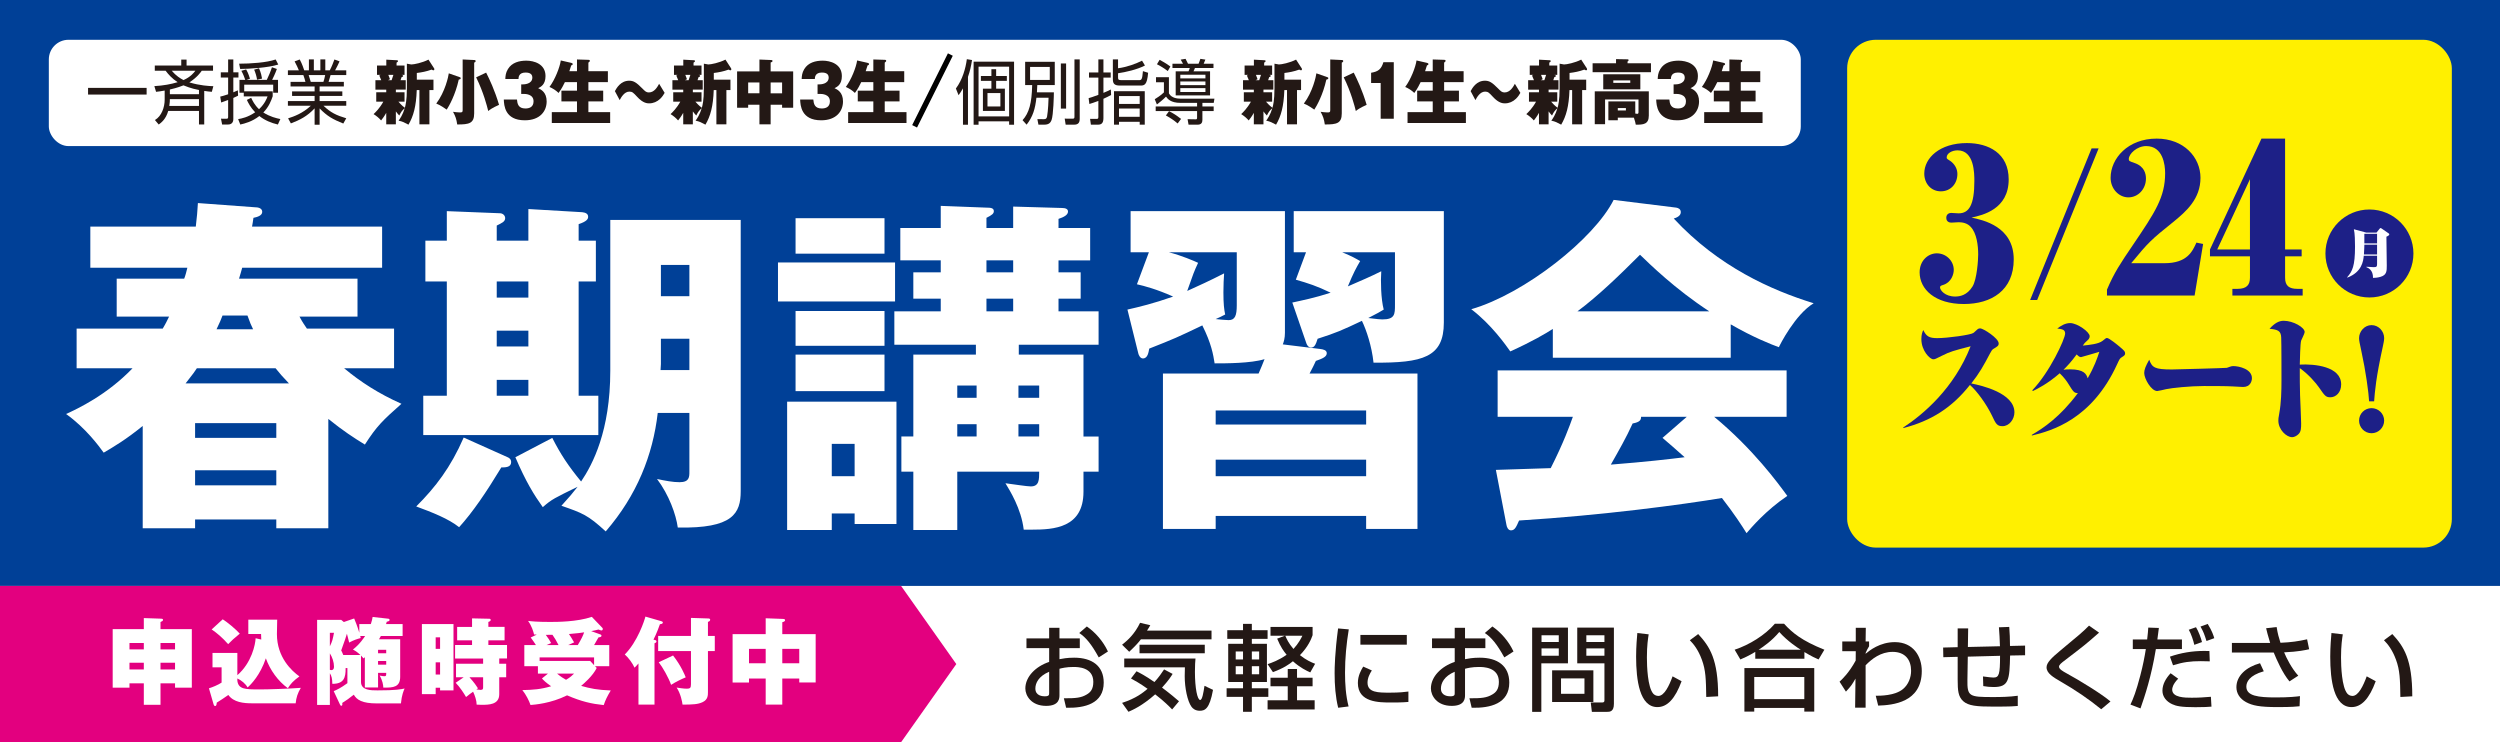
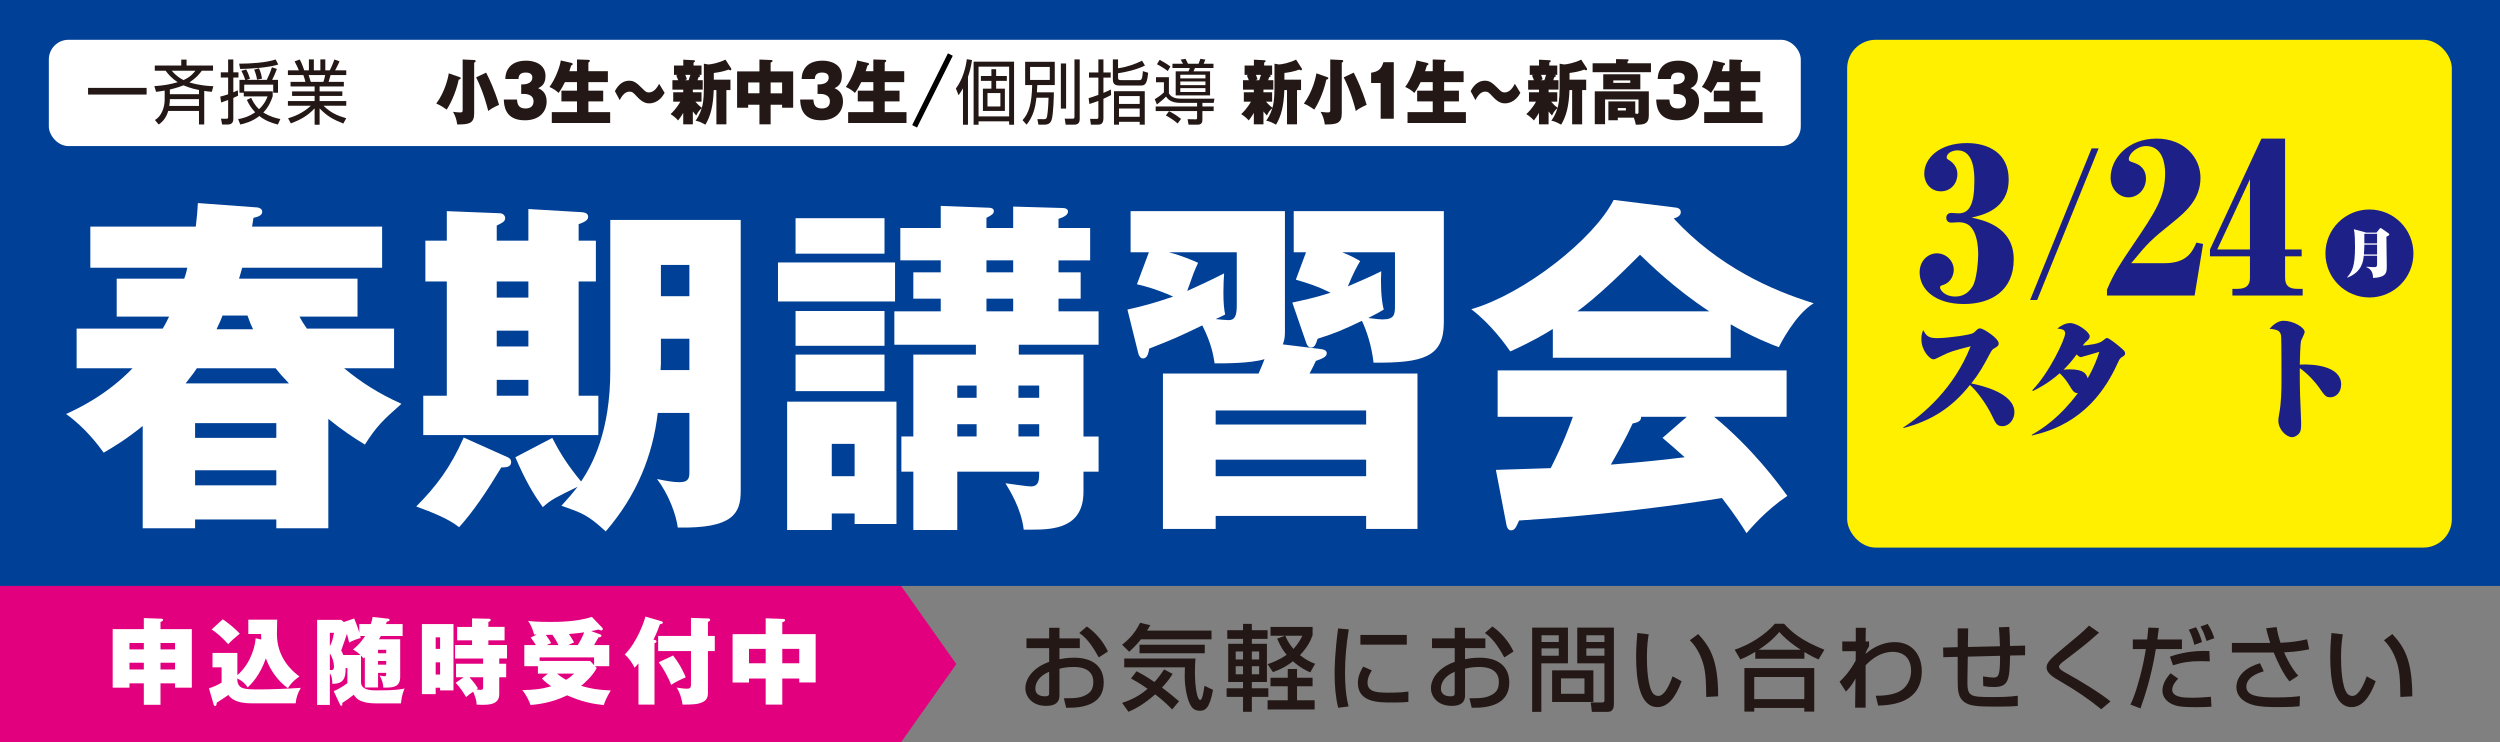
<svg xmlns="http://www.w3.org/2000/svg" width="640" height="190" version="1.1" viewBox="0 0 640 190">
  <rect x="0" y="0" width="640" height="190" fill="#808080" stroke="none" />
  <defs>
    <style>
      .cls-1 {
        fill: #004097;
      }

      .cls-2 {
        fill: #1d2087;
      }

      .cls-3 {
        fill: #fff000;
      }

      .cls-4 {
        fill: #231815;
      }

      .cls-5 {
        fill: #fff;
      }

      .cls-6 {
        fill: #e3007f;
      }
    </style>
  </defs>
  <g>
    <g id="_レイヤー_1" data-name="レイヤー_1">
      <rect class="cls-1" width="640" height="150" />
      <rect class="cls-5" x="12.5" y="10.185" width="448.5" height="27.213" rx="5.032" ry="5.032" />
-       <rect class="cls-5" y="150" width="640" height="40" />
      <polygon class="cls-6" points="230.682 150 244.814 170.003 230.682 190 0 190 0 150 230.682 150" />
      <g>
        <path class="cls-5" d="M41.089,174.935v5.497h-4.272v-5.497h-3.672v1.104h-4.297v-14.978h7.969v-2.832l4.272.145c.408.023.648.023.648.312,0,.265-.265.384-.648.552v1.824h8.017v14.978h-4.296v-1.104h-3.721ZM36.817,166.247v-1.632h-3.672v1.632h3.672ZM36.817,171.384v-1.729h-3.672v1.729h3.672ZM44.81,166.247v-1.632h-3.721v1.632h3.721ZM44.81,171.384v-1.729h-3.721v1.729h3.721Z" />
        <path class="cls-5" d="M66.882,163.726c-.048-.791-.048-1.031-.048-1.416h-3.265v-3.672h7.393c-.048,1.992-.071,2.856-.071,3.696,0,5.952,3.792,9.433,5.76,10.825-1.584,1.152-2.256,1.896-2.952,3.023-2.544-1.824-4.561-4.656-5.641-7.656-1.416,4.272-3.84,6.744-4.68,7.465-.504-.96-1.608-1.849-2.616-2.305v.601c.288,2.16,1.968,2.208,5.736,2.208,2.185,0,7.776-.191,10.513-.408-.816,1.368-1.176,2.496-1.32,3.961h-11.185c-2.112,0-4.704-.24-6.049-2.137-.432.312-1.056.744-1.512,1.032-1.152.72-1.272.816-1.464.937-.024.407-.072.863-.408.863-.192,0-.336-.191-.408-.479l-1.176-4.057c.815-.24,2.399-.888,3.24-1.464v-3.912h-2.328v-3.673h6.36v5.688c3.672-3.192,4.608-7.873,4.68-9.457l1.44.336ZM57.018,158.543c1.344.863,3.191,2.4,4.368,3.672-1.465,1.2-2.112,1.776-2.977,2.688-1.584-1.776-2.832-2.809-4.225-3.769l2.833-2.592Z" />
        <path class="cls-5" d="M91.981,159.766h2.952c.288-.864.385-1.344.456-1.824l3.912.433c.24.023.433.071.433.336,0,.24-.216.336-.72.455-.097.289-.097.385-.192.601h4.248v3.048h-5.568c-.312.576-.384.696-.479.841h5.424v9.601c0,2.616-1.704,2.832-4.32,2.76-.023-.647-.191-1.8-.936-3.072.647.145,1.08.168,1.248.168.432,0,.432-.216.432-.863h-2.088v3.744h-3.385v-7.753c-.096.097-.144.144-.336.312-.264-.337-.408-.505-.647-.744v6.769c0,2.16,2.544,2.16,4.224,2.16,4.776,0,6.024-.288,6.937-.48-.239.553-.744,1.681-.936,3.816h-6.145c-3.816,0-5.137-.912-5.929-2.232-1.128.912-1.848,1.416-2.952,2.112.048.36.072.72-.24.72-.191,0-.264-.168-.384-.407l-1.561-3.337c.792-.336,1.801-.792,3.505-2.04v-3.864h-.456c.048,2.568-.528,4.057-3.408,4.032,0-1.248-.168-2.016-.624-2.712v8.113h-3.265v-21.771h6.169l.672.552,2.64-.912c.24.553.792,1.873,1.32,3.648v-2.208ZM84.445,161.999v3.456c.647-1.32.744-1.824,1.056-3.456h-1.056ZM84.445,171.479c.144.048.239.072.359.072.696,0,.696-.696.696-.912,0-1.104-.432-2.425-1.056-3.384v4.224ZM92.221,162.814c.048.168.072.336.12.528-.912.24-1.776.504-2.952,1.152-.145-.648-.288-1.224-.576-2.257-.145.48-.576,1.896-1.464,4.273.191.384.359.695.527,1.176h4.393c-.792-.792-1.56-1.225-1.92-1.416,1.728-1.297,2.904-3.121,3.12-3.457h-1.248ZM98.869,167.231v-.888h-2.088v.888h2.088ZM96.781,169.223v.937h2.088v-.937h-2.088Z" />
        <path class="cls-5" d="M116.094,159.766v16.97h-3.433v-.672h-1.128v1.632h-3.528v-17.93h8.089ZM112.661,166.103v-2.953h-1.128v2.953h1.128ZM111.533,169.559v3.12h1.128v-3.12h-1.128ZM127.807,169.92h1.776v3.456h-1.776v4.345c0,2.712-2.712,2.712-4.561,2.712-.552,0-.888-.024-1.224-.048,0-1.008-.456-2.377-.912-3.312-.721.504-.841.6-1.801,1.368-.504-.888-1.584-2.568-2.664-3.648l2.064-1.416h-1.969v-3.456h6.937v-1.345h-7.176v-3.456h4.344v-1.2h-3.816v-3.433h3.816v-2.184l4.44.096c.216,0,.336.12.336.312,0,.24-.24.384-.6.504v1.271h4.152v3.433h-4.152v1.2h4.776v3.456h-1.992v1.345ZM123.678,173.376h-3.504c1.32,1.464,1.896,2.376,2.185,2.832-.217.168-.265.216-.408.288.864.12.96.12,1.08.12.647,0,.647-.336.647-.744v-2.496Z" />
        <path class="cls-5" d="M137.419,162.455c-.191,0-.479-.024-.695-.024-.192-.768-.601-2.185-1.536-3.479.815.096,2.231.264,5.592.264,1.801,0,6.913,0,10.729-1.297l2.736,2.856c.048.072.071.169.071.24,0,.216-.144.384-.336.384-.168,0-.504-.119-.768-.24-.528.121-.937.24-1.872.408l2.399.864c.12.048.24.145.24.312,0,.312-.312.36-.768.432-.36.672-.744,1.32-1.128,1.968h3.888v5.401h-3.648l.433.456c-.984,2.04-3.36,4.056-3.984,4.584,2.352.672,4.104,1.032,7.584,1.176-.96,1.584-1.392,2.521-1.8,3.744-3.145-.336-5.641-.888-9.385-2.496-4.2,2.089-8.28,2.377-9.36,2.473-.36-1.08-1.152-2.664-2.089-3.816,2.904-.072,4.656-.191,7.369-.984-1.393-.983-1.872-1.464-2.353-1.992l1.536-1.248h-2.568v-1.896h-3.48v-5.401h2.977c-.288-.432-.84-1.296-1.344-1.943l1.56-.744ZM151.076,169.199l1.009,1.08v-1.992h-13.945v.912h12.937ZM142.987,165.142c-.527-1.031-.96-1.8-1.56-2.64-.528,0-.696.024-1.704.024.647.84,1.056,1.535,1.368,2.088-.24.12-.84.384-1.2.527h3.096ZM142.604,172.439c.937.793,1.681,1.248,2.305,1.584,1.08-.623,1.584-1.128,2.063-1.584h-4.368ZM147.908,165.142c.96-1.584,1.368-2.496,1.632-3.264-.792.12-1.56.24-3.888.432.432.648.768,1.152,1.319,2.137-.384.191-.575.264-1.536.695h2.473Z" />
        <path class="cls-5" d="M167.552,180.385h-4.104v-10.537c-.504.6-.744.816-1.008,1.08-.504-1.152-1.584-2.592-2.496-3.385,3.264-3.264,5.04-8.688,5.28-9.696l3.984,1.151c.24.072.479.145.479.36,0,.36-.456.408-.743.433-.721,2.088-1.513,3.696-1.656,3.96.552.12.768.168.768.456,0,.24-.24.384-.504.48v15.697ZM182.986,162.791v3.889h-1.752v10.465c0,.863,0,1.943-1.345,2.592-1.271.6-2.544.624-5.16.648-.096-.793-.48-2.809-1.513-4.369.576.097,1.824.289,2.616.289.841,0,1.057-.217,1.057-1.152v-8.473h-8.4v-3.889h8.4v-4.608l4.416.144c.24,0,.504.049.504.336,0,.336-.384.48-.575.553v3.576h1.752ZM172.304,167.807c2.112,2.688,3.049,5.112,3.241,5.593-.984.407-2.521,1.127-3.745,1.92-.576-1.704-2.184-4.561-3.168-5.785l3.672-1.728Z" />
        <path class="cls-5" d="M200.265,180.385h-4.249v-6.673h-4.272v1.008h-4.2v-12.385h8.473v-4.057l4.513.168c.072,0,.456.024.456.312,0,.312-.36.432-.72.528v3.048h8.544v12.385h-4.2v-1.008h-4.344v6.673ZM196.016,166.103h-4.272v3.696h4.272v-3.696ZM200.265,169.8h4.344v-3.696h-4.344v3.696Z" />
      </g>
      <g>
        <path class="cls-4" d="M268.581,160.711h2.641v2.712h5.208v2.496h-5.208v2.833c.744-.145,1.944-.385,3.769-.385,4.536,0,7.561,2.088,7.561,6.385,0,5.377-4.849,6.553-9.625,6.433l-.576-2.425c3.12.024,4.465-.144,5.833-.96.96-.552,1.704-1.344,1.704-3.24,0-3.816-4.081-3.816-5.089-3.816-1.848,0-3,.312-3.576.456v6.697c0,.815,0,2.808-3.408,2.808-3.816,0-5.328-2.616-5.328-4.464,0-3.024,2.688-5.665,6.096-6.793v-3.528h-5.809v-2.496h5.809v-2.712ZM268.581,171.968c-2.712,1.151-3.528,2.904-3.528,4.296,0,1.896,1.873,1.992,2.4,1.992,1.128,0,1.128-.384,1.128-.84v-5.448ZM278.231,160.375c2.208,1.535,4.176,3.792,5.4,6.408l-2.353,1.512c-1.872-3.408-3.312-5.136-4.992-6.24l1.944-1.68Z" />
        <path class="cls-4" d="M292.077,163.663c-.648.84-1.416,1.704-3,3.192l-1.824-1.801c1.512-1.199,3.24-2.784,4.608-5.616l2.616.624c-.456.744-.552.96-.84,1.368h16.513v2.232h-18.073ZM300.071,181.616c-.721-.744-2.064-2.112-4.345-3.864-3.36,2.977-5.809,4.009-6.841,4.465l-1.632-2.28c3.624-1.177,5.353-2.616,6.528-3.601-1.944-1.393-3.36-2.16-4.248-2.641l1.416-1.848c.816.408,2.256,1.128,4.584,2.76,1.177-1.296,1.872-2.328,2.473-3.24l2.184,1.152c-.384.624-1.031,1.68-2.712,3.504,2.208,1.656,3.576,2.833,4.345,3.505l-1.752,2.088ZM287.805,168.583h18.242c-.072.792-.145,1.704-.145,3.385,0,4.224.624,7.225,1.344,7.225.528,0,.816-1.776,1.104-3.624l2.185,1.031c-.889,4.921-2.089,5.353-3.408,5.353-1.104,0-1.776-.552-2.112-1.032-1.032-1.439-1.729-4.8-1.729-7.824,0-1.057.024-1.752.048-2.256h-15.529v-2.257ZM308.423,165.054v2.185h-16.706v-2.185h16.706Z" />
        <path class="cls-4" d="M314.181,161.335h4.032v-1.632h2.257v1.632h4.032v2.208h-4.032v1.271h3.864v9.77h-3.864v1.607h4.224v2.209h-4.224v3.816h-2.257v-3.816h-4.2v-2.209h4.2v-1.607h-3.792v-9.77h3.792v-1.271h-4.032v-2.208ZM316.341,166.783v2.04h1.872v-2.04h-1.872ZM316.341,170.552v2.063h1.872v-2.063h-1.872ZM320.47,166.783v2.04h1.872v-2.04h-1.872ZM320.47,170.552v2.063h1.872v-2.063h-1.872ZM336.023,162.607c-.36,1.008-1.08,2.88-3.24,5.111,1.608,1.272,2.929,1.849,3.889,2.209l-1.248,2.208c-.864-.384-2.568-1.177-4.44-2.856-.937.768-2.353,1.776-5.112,2.784l-1.368-2.04c1.008-.336,2.855-.984,4.872-2.4-.72-.863-1.561-2.016-2.424-4.128l1.968-.744h-3.672v-2.257h10.776v2.113ZM332.038,171.271v2.232h3.984v2.184h-3.984v3.576h4.513v2.353h-12.049v-2.353h5.16v-3.576h-4.416v-2.184h4.416v-2.232h2.376ZM329.038,162.751c.36.84.816,1.896,2.088,3.384,1.345-1.488,1.969-2.736,2.28-3.384h-4.368Z" />
        <path class="cls-4" d="M345.286,161.119c-.601,3.672-.96,7.368-.96,11.088,0,2.881.191,5.857.911,8.642l-2.664.336c-.695-2.809-.912-5.784-.912-8.856,0-1.297.048-5.137.889-11.449l2.736.24ZM351.191,171.632c-.528.84-1.104,1.896-1.104,3.12,0,2.568,2.713,2.568,5.736,2.568,2.448,0,3.841-.168,4.729-.288v2.664c-1.584.144-3.408.144-4.392.144-3.145,0-8.545,0-8.545-4.992,0-1.872.815-3.288,1.368-4.2l2.208.984ZM360.143,162.535v2.496h-11.881v-2.496h11.881Z" />
        <path class="cls-4" d="M372.405,160.711h2.641v2.712h5.208v2.496h-5.208v2.833c.744-.145,1.944-.385,3.769-.385,4.536,0,7.561,2.088,7.561,6.385,0,5.377-4.849,6.553-9.625,6.433l-.576-2.425c3.12.024,4.465-.144,5.833-.96.96-.552,1.704-1.344,1.704-3.24,0-3.816-4.081-3.816-5.089-3.816-1.848,0-3,.312-3.576.456v6.697c0,.815,0,2.808-3.408,2.808-3.816,0-5.328-2.616-5.328-4.464,0-3.024,2.688-5.665,6.096-6.793v-3.528h-5.809v-2.496h5.809v-2.712ZM372.405,171.968c-2.712,1.151-3.528,2.904-3.528,4.296,0,1.896,1.873,1.992,2.4,1.992,1.128,0,1.128-.384,1.128-.84v-5.448ZM382.055,160.375c2.208,1.535,4.176,3.792,5.4,6.408l-2.353,1.512c-1.872-3.408-3.312-5.136-4.992-6.24l1.944-1.68Z" />
        <path class="cls-4" d="M392.23,160.662h9.168v9.146h-6.816v12.433h-2.352v-21.578ZM394.629,162.631v1.729h4.417v-1.729h-4.417ZM394.629,165.991v1.872h4.417v-1.872h-4.417ZM407.903,171.607v8.113h-10.561v-8.113h10.561ZM399.622,173.672v3.937h6v-3.937h-6ZM410.735,169.807h-6.96v-9.146h9.385v19.514c0,2.017-1.032,2.064-1.824,2.064h-3.816l-.288-2.4h2.928c.553,0,.576-.312.576-.6v-9.433ZM406.103,162.631v1.729h4.632v-1.729h-4.632ZM406.103,165.991v1.872h4.632v-1.872h-4.632Z" />
        <path class="cls-4" d="M422.062,162.39c-.168,1.057-.456,2.856-.456,5.904,0,2.353.191,7.585,1.608,9.266.239.287.72.6,1.319.6,1.536,0,2.784-2.641,3.648-5.017l2.305,1.248c-1.633,4.465-3.648,6.625-6.192,6.625-4.537,0-5.449-6.841-5.449-12.89,0-2.688.216-4.944.312-6.072l2.904.336ZM436.799,178.424c-.072-4.512-.12-6.84-1.128-9.553-.912-2.496-2.089-3.984-3.072-4.969l2.136-1.584c3,3.24,5.112,6.505,5.112,15.938l-3.048.168Z" />
        <path class="cls-4" d="M449.35,166.879c-1.8,1.08-2.88,1.536-3.816,1.944l-1.464-2.496c3.769-1.248,7.753-3.72,10.297-6.648h2.353c2.136,2.328,4.512,4.32,10.32,6.648l-1.488,2.496c-.695-.288-1.775-.792-3.624-1.896v1.703h-12.577v-1.752ZM446.566,171.031h17.882v11.137h-2.544v-.936h-12.817v.936h-2.521v-11.137ZM449.086,173.311v5.665h12.817v-5.665h-12.817ZM460.991,166.327c-.601-.36-3.36-2.136-5.497-4.536-1.896,2.256-4.032,3.744-5.28,4.536h10.777Z" />
        <path class="cls-4" d="M480.191,178.112c1.056,0,4.872.024,6.96-1.704,1.417-1.152,2.089-3,2.089-4.681,0-2.784-1.488-4.849-4.729-4.849-3.072,0-5.353,1.824-6.913,3.433v10.849h-2.688l.096-7.44c-.888,1.536-1.032,1.8-2.448,3.337l-1.632-2.545c.72-.672,2.424-2.28,4.128-5.4l.024-2.4h-3.457v-2.496h3.457v-3.504h2.568l-.049,3.504h.889v1.225c-.336.552-.721,1.248-.889,1.728v.192c.984-.816,3.625-2.977,7.489-2.977,4.729,0,6.889,3.648,6.889,7.393,0,8.064-7.417,8.737-11.161,8.857l-.624-2.521Z" />
        <path class="cls-4" d="M514.367,160.494c.12,1.537.191,3.024.191,4.873l3.865-.096v2.472l-3.841.072c-.144,6.192-.288,8.064-4.177,8.064-.912,0-1.824-.072-2.688-.24l-.072-2.472c1.176.191,2.496.288,2.664.288,1.44,0,1.704-.769,1.704-5.569l-8.257.217-.096,5.856c-.072,4.345.432,4.488,6.528,4.488,2.112,0,4.249-.048,6.36-.336v2.616c-.768.072-1.704.168-6.168.168-4.32,0-6.48-.192-7.825-1.416-1.248-1.176-1.392-2.641-1.392-5.521v-5.809l-3.673.096-.048-2.472,3.721-.096v-4.801h2.688l-.072,4.752,8.209-.191c-.024-.961-.168-4.104-.265-4.849l2.641-.097Z" />
        <path class="cls-4" d="M537.911,181.568c-3.24-2.641-6.697-4.969-10.321-7.057-1.944-1.128-3.672-2.136-3.672-3.672,0-1.177,1.199-2.377,3.696-4.44,4.848-4.009,5.496-4.561,7.176-6.241l2.568,1.801c-3.384,2.977-3.912,3.384-8.593,6.961-1.176.888-1.656,1.271-1.656,1.775,0,.601,1.08,1.2,1.776,1.584,3.528,1.92,9.217,5.425,11.401,7.297l-2.376,1.992Z" />
        <path class="cls-4" d="M552.67,160.759c-.096.792-.191,1.632-.384,2.952h6.289v2.448h-6.673c-1.176,7.177-2.856,12.097-3.937,15.193l-2.568-.984c.744-1.584,1.44-3.312,2.521-7.44.696-2.641,1.104-4.801,1.416-6.769h-3.336v-2.448h3.672c.168-1.393.24-2.305.288-3.049l2.712.097ZM557.615,173.744c-1.393,1.416-1.536,2.424-1.536,2.784,0,2.088,3.336,2.088,4.992,2.088,1.944,0,3.096-.096,4.92-.24l.145,2.521c-.84.072-1.776.145-4.104.145-3.672,0-4.921-.289-5.952-.769-1.465-.672-2.497-1.896-2.497-3.456,0-1.705.937-3.217,2.089-4.465l1.944,1.393ZM565.703,169.304c-.695-.024-1.344-.048-2.304-.048-2.616,0-4.513.239-7.104,1.056l-.792-2.208c2.808-.984,5.76-1.465,8.736-1.465.528,0,.889,0,1.368.024l.096,2.641ZM561.743,165.079c-.216-1.032-.84-2.88-1.416-3.864l1.848-.648c.648,1.032,1.272,2.761,1.536,3.793l-1.968.72ZM564.863,164.095c-.6-1.848-.72-2.231-1.536-3.696l1.849-.672c1.151,1.848,1.488,3.024,1.68,3.648l-1.992.72Z" />
        <path class="cls-4" d="M582.816,160.518c.312,1.872.527,2.568.983,4.032,2.784-.12,4.537-.384,6.816-.888l.528,2.544c-.84.192-2.88.648-6.408.792.552,1.368,1.92,4.128,3.624,5.977l-2.256,1.464c-1.776-2.111-3.288-5.568-4.032-7.393h-10.705v-2.448h9.793c-.624-2.04-.864-3.048-1.032-3.769l2.688-.312ZM579.527,171.847c-3.744,1.057-4.464,2.784-4.464,3.912,0,2.424,3.048,2.784,7.561,2.784,3.408,0,5.305-.216,6.168-.336l-.096,2.593c-.768.071-1.848.216-5.616.216-4.681,0-6.48-.408-8.089-1.272-1.632-.888-2.472-2.28-2.472-3.816,0-2.928,2.496-5.16,6.048-6.145l.96,2.064Z" />
        <path class="cls-4" d="M599.758,162.39c-.168,1.057-.456,2.856-.456,5.904,0,2.353.192,7.585,1.608,9.266.24.287.72.6,1.32.6,1.536,0,2.784-2.641,3.648-5.017l2.304,1.248c-1.632,4.465-3.648,6.625-6.192,6.625-4.536,0-5.448-6.841-5.448-12.89,0-2.688.216-4.944.312-6.072l2.904.336ZM614.495,178.424c-.072-4.512-.12-6.84-1.128-9.553-.912-2.496-2.088-3.984-3.072-4.969l2.137-1.584c3,3.24,5.112,6.505,5.112,15.938l-3.049.168Z" />
      </g>
      <g>
        <path class="cls-5" d="M100.881,84.113v10.169h-12.779c4.229,3.51,8.819,6.479,14.669,9.09-4.86,4.319-6.3,5.67-9.36,10.439-2.79-1.71-5.58-3.51-9.359-6.569v27.988h-13.319v-2.25h-20.79v2.25h-13.409v-26.188c-4.32,3.51-7.38,5.31-9.99,6.84-1.17-1.62-4.59-6.3-9.629-9.899,2.97-1.351,10.439-4.86,17.009-11.7h-14.31v-10.169h22.049c.81-1.35,1.17-2.16,1.62-3.06h-13.409v-9.72h17.279c.27-.63.63-1.98.81-2.79h-24.839v-10.53h26.999c.27-2.34.45-4.14.54-6.03l14.669,1.08c.45,0,1.8.09,1.8,1.17,0,.99-1.35,1.35-2.25,1.53-.09.81-.27,1.71-.36,2.25h33.299v10.53h-35.819c-.18.63-.54,1.979-.81,2.79h30.329v9.72h-14.85c.81,1.53,1.35,2.25,1.89,3.06h22.319ZM73.972,98.152c-1.62-1.71-2.43-2.61-3.42-3.87h-20.159c-.45.72-.9,1.35-2.88,3.87h26.459ZM70.733,112.101v-3.779h-20.79v3.779h20.79ZM49.943,120.382v3.869h20.79v-3.869h-20.79ZM64.793,84.292c-.45-.9-.81-1.71-1.44-3.51h-6.39c-.36.99-.72,1.8-1.53,3.51h9.36Z" />
        <path class="cls-5" d="M129.954,117.052c.45.18.9.54.9,1.26,0,1.35-1.53,1.35-2.52,1.35-3.87,6.39-7.29,11.43-10.799,15.3-2.7-2.16-6.84-3.78-10.98-5.31,4.95-4.95,8.82-9.99,12.15-17.64l11.25,5.04ZM135.263,61.613v-8.1l13.77.81c.81.09,1.53.36,1.53,1.17,0,.54-.27,1.17-2.43,1.89v4.229h4.41v10.44h-4.41v29.249h5.04v10.08h-44.818v-10.08h6.03v-29.249h-5.49v-10.44h5.49v-7.56l13.589.54c.72,0,1.35.54,1.35,1.26,0,.9-.9,1.26-2.16,1.89v3.87h8.1ZM127.164,72.053v4.14h8.1v-4.14h-8.1ZM127.164,84.652v4.05h8.1v-4.05h-8.1ZM127.164,97.252v4.05h8.1v-4.05h-8.1ZM156.233,56.304h33.389v69.388c0,5.76-1.98,9.629-16.109,9.359-.45-3.33-2.25-8.37-5.31-12.42,2.25.45,3.96.811,5.76.811,2.52,0,2.52-1.351,2.52-2.7v-15.029h-8.1c-1.26,10.8-5.31,21.06-13.319,30.329-4.59-4.23-5.94-4.68-11.34-6.57,1.98-2.159,2.88-3.239,4.14-4.859-5.85,2.88-6.57,3.149-8.91,5.22-2.25-3.15-4.32-6.479-7.02-12.779l9.449-4.95c2.16,4.229,4.05,7.109,7.38,11.16,2.97-4.41,7.47-12.96,7.47-28.35v-38.608ZM176.482,86.722h-7.29v6.479c0,.54-.09.99-.09,1.53h7.379v-8.01ZM169.192,75.833h7.29v-8.01h-7.29v8.01Z" />
        <path class="cls-5" d="M229.133,67.193v9.99h-29.969v-9.99h29.969ZM212.934,131.451v4.229h-11.429v-32.849h27.989v31.318h-10.709v-2.699h-5.85ZM226.433,55.853v9.09h-22.769v-9.09h22.769ZM226.433,79.613v8.91h-22.769v-8.91h22.769ZM226.433,90.772v9.359h-22.769v-9.359h22.769ZM218.784,121.911v-8.279h-5.85v8.279h5.85ZM281.241,111.742v8.999h-3.87v5.13c0,9.27-7.56,9.72-13.229,9.72h-2.07c-.63-5.399-3.6-10.08-4.68-11.88,2.07.271,5.58.811,6.479.811,2.16,0,2.16-1.71,2.16-3.78h-20.969v14.939h-11.25v-14.939h-3.06v-8.999h3.06v-20.97h16.019v-2.52h-20.879v-8.55h11.879v-3.24h-7.02v-6.75h7.02v-3.06h-10.35v-8.28h10.35v-5.669l11.7.45c1.08,0,1.89.09,1.89.9,0,.63-.45.99-1.89,1.71v2.61h6.84v-5.49l12.509.36c.9,0,1.53.27,1.53.9,0,.9-1.08,1.44-2.43,1.89v2.34h8.1v8.28h-8.1v3.06h5.67v6.75h-5.67v3.24h10.259v8.55h-20.429v2.52h16.56v20.97h3.87ZM250.012,101.842v-3.149h-4.95v3.149h4.95ZM250.012,111.742v-3.15h-4.95v3.15h4.95ZM252.532,66.653v3.06h6.84v-3.06h-6.84ZM252.532,76.463v3.24h6.84v-3.24h-6.84ZM266.032,101.842v-3.149h-5.31v3.149h5.31ZM266.032,111.742v-3.15h-5.31v3.15h5.31Z" />
        <path class="cls-5" d="M288.625,79.253c3.15-.72,6.569-1.53,11.699-3.33-4.23-1.89-7.29-2.7-9.27-3.15l3.06-8.189h-4.68v-10.53h39.508v31.139c0,1.35-.27,2.25-.54,2.97l9.54,1.17c.72.09,1.71.27,1.71,1.08,0,.9-.99,1.35-2.79,1.98-.36.81-.99,2.07-1.62,3.24h27.629v39.779h-13.14v-3.33h-38.518v3.33h-13.5v-39.779h24.479c.45-.99,1.261-2.97,1.53-3.69-3.51,1.08-9.899,1.08-12.779,1.08-.36-2.25-.81-5.04-3.15-9.72-6.39,3.06-7.2,3.42-13.589,5.939-.18.9-.36,2.52-1.62,2.52-.72,0-1.08-.9-1.17-1.26l-2.79-11.25ZM299.244,64.583c3.42.9,6.3,2.16,7.47,2.7-1.08,2.34-1.17,2.61-2.79,7.2,2.97-1.35,5.58-2.52,9.449-4.5-.09,1.35-.18,2.88-.18,4.859,0,2.97.18,4.41.45,5.67-.63.36-1.62.81-2.43,1.17.45.09,2.97.27,3.33.27,1.62,0,2.07-1.17,2.07-3.78v-13.589h-17.37ZM349.732,108.681v-3.6h-38.518v3.6h38.518ZM349.732,121.911v-4.229h-38.518v4.229h38.518ZM330.832,77.453c2.431-.54,5.67-1.17,9.81-2.52-3.51-1.71-5.76-2.43-8.909-3.33l2.609-7.02h-3.149v-10.53h38.429v28.529c0,8.91-5.4,10.35-18,10.26-.449-4.23-1.8-8.28-2.97-10.709-5.13,2.43-6.569,3.06-11.339,4.59-.45,1.44-.811,2.25-1.62,2.25-.811,0-1.17-.72-1.351-1.35l-3.51-10.169ZM357.112,64.583h-13.499c2.609,1.08,3.329,1.53,4.589,2.25-.989,1.71-1.709,2.97-3.149,6.479,3.51-1.53,5.67-2.43,8.55-3.87-.18,2.43-.09,7.109.63,9.81-1.17.72-1.53.9-3.96,2.16,2.07.27,3.24.36,3.6.36,3.24,0,3.24-1.35,3.24-3.78v-13.409Z" />
        <path class="cls-5" d="M443.062,91.582h-45.538v-7.38c-1.801,1.17-5.311,3.24-10.89,5.76-1.08-1.53-4.86-6.93-9.99-10.8,13.68-3.959,31.499-18.089,36.449-27.989l16.019,1.98c.54.09,1.17.36,1.17,1.17,0,.99-1.17,1.44-1.8,1.62,11.43,12.33,25.02,18.359,35.819,21.689-4.771,2.88-8.73,10.8-8.91,11.25-1.979-.72-6.569-2.52-12.329-5.85v8.55ZM382.944,120.291c2.61-.09,6.12-.18,14.04-.449,3.329-6.57,4.859-10.89,5.67-13.14h-19.26v-11.88h73.977v11.88h-18.539c9.99,8.279,16.29,16.919,18.72,20.249-5.58,3.779-9.27,8.189-10.439,9.539-1.17-1.89-3.15-4.949-6.3-8.999-10.35,1.71-30.329,4.41-51.928,5.76-.721,1.62-1.08,2.52-2.07,2.52-.72,0-1.08-.81-1.17-1.439l-2.7-14.04ZM437.571,79.702c-8.819-5.76-15.299-12.149-17.729-14.489-5.22,5.22-10.799,10.62-16.019,14.489h33.748ZM431.812,106.702h-11.699c0,.81-.271,1.35-2.16,1.71-1.62,3.6-3.6,7.02-5.58,10.529,9.09-.72,14.49-1.35,18.899-1.89-2.52-2.25-3.96-3.51-5.67-4.95l6.21-5.399Z" />
      </g>
      <rect class="cls-3" x="472.874" y="10.185" width="154.796" height="130" rx="7.302" ry="7.302" />
      <g>
        <g>
          <path class="cls-2" d="M512.637,109.102c-1.389,0-1.702-.59-2.709-2.743-1.389-2.883-3.854-6.286-5.626-7.814-4.619,5.835-9.863,9.169-17.052,11.044l-.035-.139c5.105-3.334,13.023-10.002,17.261-20.803-4.307,1.111-5.313,1.389-7.293,2.396-1.667.833-1.841.938-2.258.938-.868,0-3.056-2.188-3.056-5.175,0-1.181.243-1.736.486-2.327.764,1.632,1.527,2.083,3.576,2.083,2.675,0,8.578-.833,9.238-1.319.208-.104.938-.868,1.111-.973.174-.139.382-.208.66-.208.729,0,4.723,2.5,4.723,3.854,0,.591-.277.764-1.389,1.424-.312.208-.452.452-.834,1.146-1.632,3.091-2.674,5.001-4.792,7.675,2.604.521,11.044,2.431,11.044,7.397,0,1.771-1.32,3.542-3.057,3.542Z" />
          <path class="cls-2" d="M543.158,91.46c-.486.312-.556.452-1.181,1.806-6.46,14.135-16.774,17.017-21.811,18.232l-.034-.174c2.986-1.736,7.224-4.55,11.808-10.696-.973.035-1.216-.417-2.396-2.292-.347-.591-1.146-1.736-2.257-2.778-3.126,2.709-5.661,3.959-6.877,4.549l-.139-.208c4.445-4.584,8.404-13.162,8.404-14.517,0-1.007-.729-1.111-2.015-1.285.973-.729,2.05-1.389,3.3-1.389,1.806,0,5.001,2.257,5.001,3.368,0,.521-.348.869-.591,1.077-.659.59-.729.66-1.181,1.319,1.771-.174,4.063-.417,5.07-1.215.799-.66.903-.729,1.146-.729.521,0,2.743,1.806,3.334,2.327,1.111.938,1.285,1.146,1.285,1.598,0,.417-.14.556-.868,1.007ZM532.739,91.426c-.382,0-.729-.312-1.111-.694-1.459,1.979-2.327,2.882-3.369,3.924.417-.069.903-.104,1.667-.104,3.577,0,4.202,1.215,4.515,2.292,1.667-2.883,2.466-5.14,2.987-6.772-.765.208-4.55,1.354-4.688,1.354Z" />
-           <path class="cls-2" d="M574.235,99.066c-.069,0-2.257-.104-2.604-.139-1.736-.104-5.452-.104-7.432-.104-3.474,0-8.231.485-9.655.799-.382.104-2.118.485-2.292.485-1.528,0-3.334-3.16-3.334-4.618,0-.868.382-1.806,1.285-3.404.729,2.014,1.424,2.5,5.765,2.5.625,0,13.545-.347,14.065-.417.382-.07,1.042-.452,1.633-.452,1.632,0,4.827.799,4.827,3.091,0,.729-.382,2.258-2.258,2.258Z" />
          <path class="cls-2" d="M596.561,101.705c-1.146,0-1.424-.382-2.883-2.5-.764-1.111-2.674-3.369-4.932-4.966,0,2.779,0,4.272.07,6.912.034,1.146.277,6.146.277,7.188,0,1.146,0,2.153-.66,2.778-.347.348-.972.799-1.667.799-1.424,0-3.507-1.91-3.507-4.237,0-.486,0-.556.243-1.91.485-2.64.556-5.695.556-8.369,0-1.737,0-9.446-.07-11.009-.069-1.667-.799-2.014-2.986-2.223,1.25-1.389,2.361-2.049,3.612-2.049,2.465,0,5.383,1.702,5.383,2.883,0,.382-.799,1.875-.903,2.188-.243.729-.312,5.001-.348,6.147,3.751-.208,10.593.451,10.593,5.07,0,2.084-1.354,3.299-2.778,3.299Z" />
-           <path class="cls-2" d="M606.49,102.747c-.104-2.188-.868-7.779-1.944-12.676-.521-2.361-.625-2.987-.625-3.508,0-1.667,1.354-3.334,3.195-3.334,1.84,0,3.229,1.598,3.229,3.334,0,.625-.209,1.494-.312,2.015-1.806,8.196-2.049,11.529-2.258,14.169h-1.285ZM603.921,107.679c0-1.771,1.424-3.194,3.195-3.194,1.771,0,3.229,1.424,3.229,3.194,0,1.736-1.424,3.229-3.229,3.229-1.807,0-3.195-1.493-3.195-3.229Z" />
        </g>
        <g>
          <path class="cls-2" d="M502.747,77.827c-7.394,0-11.322-3.773-11.322-8.116,0-3.05,2.224-4.859,4.395-4.859,2.43,0,4.343,1.964,4.343,4.239,0,1.137-.621,3.153-2.637,3.825-.62.207-.879.259-.879.672,0,.672,1.24,2.326,3.877,2.326,1.189,0,3.051-.31,4.446-2.584,1.137-1.861,1.447-6.824,1.447-8.168,0-2.275-.361-5.428-1.913-7.083-.827-.931-2.067-1.189-3.05-1.189-.259,0-1.603.104-1.913.104-.413,0-1.292-.155-1.292-1.241,0-.827.568-1.241,1.292-1.241.259,0,1.552.103,1.861.103,2.688,0,4.032-2.171,4.032-8.271,0-1.913,0-7.857-4.291-7.857-1.447,0-2.791.775-2.791,1.809,0,.31.052.362.879.879,1.137.775,1.861,2.016,1.861,3.36,0,2.481-1.706,4.446-4.239,4.446-2.481,0-4.239-1.964-4.239-4.549,0-3.98,3.929-7.806,10.908-7.806,5.531,0,10.701,2.585,10.701,9.306,0,7.651-6.669,9.15-9.513,9.771,2.947.62,10.805,2.274,10.805,10.701,0,7.961-5.738,11.425-12.769,11.425Z" />
          <path class="cls-2" d="M519.71,76.805l15.737-38.818h1.801l-15.737,38.818h-1.801Z" />
          <g>
            <path class="cls-2" d="M561.822,75.65h-22.436v-1.5c1.86-4.394,3.515-6.824,6.565-11.321,5.738-8.479,8.323-12.304,8.323-18.507,0-2.171-.569-6.927-4.86-6.927-2.378,0-4.445,2.016-4.445,3.309,0,.517.155.568,1.499,1.034,2.533.879,2.895,2.792,2.895,3.981,0,2.636-1.964,4.808-4.497,4.808-2.378,0-4.55-2.12-4.55-5.015,0-4.911,4.395-10.029,11.787-10.029,6.979,0,11.219,4.808,11.219,10.029,0,5.428-3.671,8.633-6.979,11.321-5.583,4.498-6.203,5.015-10.753,10.546h8.53c5.79,0,7.134-2.999,8.168-5.273l1.706.362-2.172,13.183Z" />
            <path class="cls-2" d="M571.49,73.944h1.344c2.327,0,3.154-1.034,3.154-2.843v-5.48h-10.236v-1.757l13.183-28.382h6.049v28.382h4.239v1.757h-4.239v5.48c0,2.12,1.085,2.843,3.153,2.843h1.344v1.706h-17.99v-1.706ZM575.988,45.872l-8.375,17.991h8.375v-17.991Z" />
          </g>
          <path class="cls-2" d="M617.839,64.891c.005,6.224-5.043,11.261-11.265,11.261-6.218,0-11.263-5.037-11.263-11.261,0-6.217,5.045-11.262,11.263-11.26,6.222,0,11.26,5.043,11.265,11.26Z" />
          <path class="cls-5" d="M610.921,60.594c0,1.175.093,6.355.093,7.41,0,1.375,0,2.403-1.615,2.87-.801.241-1.482.254-1.909.268.04-2.057-1.255-2.563-1.683-2.737v-.12c.308.026,1.629.107,1.843.107.708,0,.881-.107.881-.788v-2.137h-3.404c-.134,1.402-.48,4.166-4.179,5.595l-.08-.08c1.335-1.522,2.016-2.857,2.016-7.851,0-1.162-.026-3.392-.294-4.446l3.138.854h2.657l.814-1.001c.054-.067.134-.16.214-.16.093,0,.2.067.28.12l1.789,1.242c.106.08.173.12.173.24,0,.32-.561.548-.733.614ZM608.53,62.637h-3.258c0,.053-.013,1.321-.106,2.51h3.364v-2.51ZM608.53,59.859h-3.258v2.457h3.258v-2.457Z" />
        </g>
      </g>
      <g>
        <path class="cls-4" d="M37.534,22.498v1.71h-14.99v-1.71h14.99Z" />
        <path class="cls-4" d="M39.66,30.727c1.718-.991,2.496-3.295,2.496-5.186v-2.359c-.973.18-1.653.27-2.204.324l-.438-1.458c2.398-.144,4.197-.486,5.963-1.008-1.426-.918-2.382-1.999-3.079-2.935h-2.771v-1.333h6.774v-1.512h1.361v1.512h6.774v1.333h-2.885c-.324.468-1.199,1.71-3.176,2.988,2.755.829,5.023.937,6.142.973l-.389,1.44c-.648-.054-1.199-.108-1.944-.234v8.589h-1.345v-3.457h-7.875c-.6,2.125-1.815,3.025-2.431,3.475l-.972-1.152ZM43.484,25.379c0,.45,0,.81-.146,1.747h7.6v-1.747h-7.454ZM43.484,24.119h7.454v-1.081c-2.025-.36-3.646-1.062-3.97-1.188-.324.126-1.604.648-3.484,1.062v1.207ZM43.954,18.105c1.134,1.314,2.204,1.98,3.03,2.395,1.864-.847,2.642-1.873,3.031-2.395h-6.061Z" />
        <path class="cls-4" d="M60.946,24.497c-.438.216-.681.342-1.215.576v5.42c0,1.242-.94,1.386-1.361,1.386h-1.507l-.292-1.495,1.329.018c.454,0,.502-.108.502-.54v-4.267c-1.004.378-1.28.486-1.782.648l-.243-1.512c.535-.126.956-.234,2.025-.595v-4.285h-1.879v-1.332h1.879v-3.295h1.329v3.295h1.312v1.332h-1.312v3.781c.438-.162.745-.306,1.167-.504l.049,1.368ZM61.302,23.741v-3.295h1.475c-.129-.396-.438-1.333-.988-2.323l1.231-.342c.194.342.567,1.008.972,2.376l-.891.288h5.202c.356-.684,1.086-2.449,1.312-3.223l1.264.433c-.356,1.062-1.15,2.683-1.215,2.791h1.507v3.295h-1.231v-2.071h-7.422v1.711h7.292v1.26c-.356,1.062-.956,2.683-2.398,4.159,1.701,1.081,3.354,1.477,4.359,1.674l-.632,1.405c-1.686-.396-3.338-1.062-4.748-2.179-1.831,1.44-3.743,1.926-4.878,2.179l-.551-1.386c.891-.145,2.496-.469,4.359-1.747-1.248-1.296-1.815-2.502-2.123-3.169l1.102-.54c.34.72.859,1.837,2.009,2.917,1.458-1.368,1.961-2.665,2.188-3.277h-6.093v-.937h-1.102ZM61.221,16.304c2.901,0,7.033-.27,9.35-1.08l.665,1.296c-2.609.828-7.47,1.116-9.755,1.135l-.259-1.351ZM65.807,20.391c-.146-.936-.405-1.764-.745-2.557l1.248-.36c.502,1.152.681,2.052.778,2.647l-1.28.27Z" />
        <path class="cls-4" d="M87.882,31.627c-2.755-1.116-4.116-1.891-6.061-3.871v4.178h-1.28v-4.195c-1.896,2.034-3.776,2.971-6.077,3.853l-.713-1.296c1.491-.468,3.744-1.278,5.818-3.223h-5.866v-1.207h6.838v-1.314h-5.769v-1.152h5.769v-1.26h-6.158v-1.188h3.808c-.097-.433-.373-1.333-.535-1.729h-3.954v-1.225h2.803c-.324-.792-.502-1.152-1.085-2.287l1.312-.486c.194.36.583,1.062,1.15,2.772h1.199v-2.791h1.264v2.791h1.669v-2.791h1.264v2.791h1.15c.502-.937.907-2.017,1.183-2.772l1.313.486c-.227.54-.729,1.566-1.134,2.287h2.852v1.225h-4.019c-.21.774-.324,1.152-.502,1.729h3.905v1.188h-6.206v1.26h5.817v1.152h-5.817v1.314h6.822v1.207h-5.834c1.831,1.729,3.273,2.449,5.834,3.205l-.762,1.35ZM82.793,20.95c.065-.18.34-1.009.454-1.729h-4.229c.081.252.438,1.458.535,1.729h3.241Z" />
-         <path class="cls-4" d="M101.341,23.615h2.22v2.413h-1.572c.227.252.907,1.044,1.653,1.566.162-.576.519-1.8.519-5.041v-6.248l1.134.198c.648,0,2.787-.414,4.392-1.243l1.442,2.233c.049.072.065.126.065.216,0,.198-.097.288-.243.288-.113,0-.227-.054-.454-.18-1.41.504-2.512.702-3.792.864v1.71h4.262v2.665h-1.037v8.769h-2.561v-8.769h-.681c-.146,4.159-.843,6.698-2.123,8.858-1.118-.594-1.458-.792-2.528-1.026.308-.414,1.054-1.44,1.572-3.187-.632.558-.908.882-1.394,1.873-.356-.342-.713-.846-.875-1.062v3.313h-2.463v-2.935c-.567,1.008-1.005,1.548-1.312,1.944-.551-.63-1.199-1.17-1.929-1.621.47-.45,1.556-1.476,2.496-3.187h-1.815v-2.413h2.561v-.666h-2.771v-2.413h1.491c-.097-.271-.13-.36-.502-1.207l.34-.162h-.924v-2.395h2.382v-1.494l2.674.144c.162,0,.324.036.324.216,0,.18-.211.288-.373.396v.738h2.042v2.395h-.746c.292.09.389.108.389.27,0,.18-.081.198-.405.324-.081.252-.097.306-.259.774h1.329v2.413h-2.528v.666ZM99.412,19.167c.081.18.356.972.421,1.116l-.519.252h.94c.113-.324.243-.685.454-1.369h-1.296Z" />
        <path class="cls-4" d="M117.711,19.762c.114.036.227.09.227.252,0,.234-.113.27-.502.378-.859,3.925-2.496,6.788-3.079,7.67-.243-.162-1.653-1.188-2.674-1.548,2.285-3.043,3.111-6.95,3.208-7.742l2.819.99ZM121.487,15.368c.146,0,.275.072.275.271,0,.198-.146.306-.373.396v12.982c0,2.575-1.296,2.863-4.343,2.845-.195-1.368-.438-2.071-1.07-3.241.421.054,1.134.162,1.702.162.616,0,.762-.054.762-.576v-12.981l3.046.144ZM124.452,18.591c.859,1.71,2.171,4.429,3.306,8.247-1.75.774-2.398,1.278-2.771,1.584-.308-1.243-1.167-4.7-3.095-8.625l2.56-1.207Z" />
        <path class="cls-4" d="M133.429,24.047v-2.449h.486c.146,0,2.366,0,2.366-1.764,0-1.225-1.296-1.261-1.75-1.261-1.734,0-1.783,1.207-1.799,1.656h-3.371c.033-.738.081-1.584.665-2.539,1.021-1.692,2.917-2.161,4.715-2.161,1.896,0,4.91.792,4.91,3.943,0,2.179-1.199,2.772-1.879,3.097.713.342,2.171,1.026,2.171,3.403,0,2.449-1.669,4.825-5.591,4.825-5.153,0-5.315-3.871-5.38-5.312h3.371c.097,1.08.34,2.287,2.155,2.287.956,0,2.09-.324,2.09-1.836,0-1.891-2.171-1.891-2.447-1.891h-.713Z" />
        <path class="cls-4" d="M147.71,18.231v-3.007l2.901.09c.146,0,.389,0,.389.252,0,.162-.048.198-.373.468v2.197h4.991v2.791h-4.991v2.197h3.792v2.737h-3.792v2.755h5.574v2.773h-14.94v-2.773h6.449v-2.755h-3.986v-2.737h3.986v-2.197h-3.095c-.243.504-.842,1.747-1.62,2.773-.681-.666-1.507-1.188-2.333-1.53,1.41-1.873,2.657-5.042,2.9-6.788l2.674.612c.259.054.373.144.373.324,0,.234-.243.306-.373.324-.129.414-.243.792-.486,1.495h1.961Z" />
        <path class="cls-4" d="M170.146,23.777c-.308.522-.583.972-1.118,1.495-.794.774-1.783,1.188-2.836,1.188-.438,0-1.556,0-3.079-1.675-.972-1.044-1.231-1.333-1.993-1.333-1.312,0-2.139,1.531-2.479,2.179l-1.231-2.305c.454-.81,1.491-2.665,3.679-2.665,1.102,0,1.831.45,3.322,1.962.729.738,1.021,1.044,1.686,1.044,1.41,0,2.188-1.387,2.641-2.215l1.41,2.323Z" />
        <path class="cls-4" d="M177.37,23.615h2.22v2.413h-1.572c.227.252.907,1.044,1.653,1.566.162-.576.519-1.8.519-5.041v-6.248l1.134.198c.648,0,2.787-.414,4.392-1.243l1.442,2.233c.048.072.064.126.064.216,0,.198-.097.288-.243.288-.113,0-.227-.054-.454-.18-1.41.504-2.512.702-3.792.864v1.71h4.262v2.665h-1.037v8.769h-2.561v-8.769h-.681c-.146,4.159-.843,6.698-2.123,8.858-1.118-.594-1.458-.792-2.528-1.026.308-.414,1.053-1.44,1.572-3.187-.632.558-.907.882-1.394,1.873-.356-.342-.713-.846-.875-1.062v3.313h-2.463v-2.935c-.567,1.008-1.005,1.548-1.312,1.944-.551-.63-1.199-1.17-1.929-1.621.47-.45,1.556-1.476,2.496-3.187h-1.815v-2.413h2.561v-.666h-2.771v-2.413h1.491c-.097-.271-.13-.36-.502-1.207l.34-.162h-.924v-2.395h2.382v-1.494l2.674.144c.162,0,.324.036.324.216,0,.18-.211.288-.373.396v.738h2.042v2.395h-.746c.292.09.389.108.389.27,0,.18-.081.198-.405.324-.081.252-.097.306-.259.774h1.329v2.413h-2.528v.666ZM175.442,19.167c.081.18.356.972.421,1.116l-.519.252h.94c.113-.324.243-.685.454-1.369h-1.296Z" />
        <path class="cls-4" d="M197.283,31.825h-2.868v-5.005h-2.884v.756h-2.836v-9.291h5.72v-3.043l3.046.126c.049,0,.308.018.308.234,0,.234-.243.324-.486.396v2.287h5.769v9.291h-2.836v-.756h-2.933v5.005ZM194.415,21.112h-2.884v2.772h2.884v-2.772ZM197.283,23.885h2.933v-2.772h-2.933v2.772Z" />
        <path class="cls-4" d="M209.294,24.047v-2.449h.486c.146,0,2.366,0,2.366-1.764,0-1.225-1.296-1.261-1.75-1.261-1.734,0-1.783,1.207-1.799,1.656h-3.371c.033-.738.081-1.584.665-2.539,1.021-1.692,2.917-2.161,4.715-2.161,1.896,0,4.91.792,4.91,3.943,0,2.179-1.199,2.772-1.879,3.097.713.342,2.171,1.026,2.171,3.403,0,2.449-1.669,4.825-5.591,4.825-5.153,0-5.315-3.871-5.38-5.312h3.371c.097,1.08.34,2.287,2.155,2.287.956,0,2.09-.324,2.09-1.836,0-1.891-2.171-1.891-2.447-1.891h-.713Z" />
        <path class="cls-4" d="M223.574,18.231v-3.007l2.901.09c.146,0,.389,0,.389.252,0,.162-.048.198-.373.468v2.197h4.991v2.791h-4.991v2.197h3.792v2.737h-3.792v2.755h5.574v2.773h-14.94v-2.773h6.449v-2.755h-3.986v-2.737h3.986v-2.197h-3.095c-.243.504-.842,1.747-1.62,2.773-.681-.666-1.507-1.188-2.333-1.53,1.41-1.873,2.657-5.042,2.9-6.788l2.674.612c.259.054.373.144.373.324,0,.234-.243.306-.373.324-.129.414-.243.792-.486,1.495h1.961Z" />
        <path d="M243.911,14.274l-9.152,18.373-1.242-.621,9.152-18.373,1.242.621Z" />
        <path class="cls-4" d="M247.803,31.933h-1.28v-9.309c-.421.774-.794,1.278-1.134,1.747l-.681-1.71c1.701-2.287,2.496-5.167,2.803-7.508l1.329.216c-.243,1.531-.519,2.845-1.037,4.304v12.262ZM259.6,31.933h-1.264v-.864h-7.827v.864h-1.264V15.782h10.355v16.151ZM258.336,17.06h-7.827v12.73h7.827v-12.73ZM255.014,19.455h2.739v1.243h-2.739v1.998h2.236v5.708h-5.623v-5.708h2.171v-1.998h-2.69v-1.243h2.69v-1.747h1.215v1.747ZM256.1,23.831h-3.306v3.421h3.306v-3.421Z" />
        <path class="cls-4" d="M269.795,23.633c0,.594-.114,5.815-.6,7.112-.259.666-.681,1.17-1.864,1.17h-1.491l-.275-1.422,1.637.018c.551,0,.713-.144.842-.648.049-.234.308-1.783.389-4.843h-3.111c-.308,2.827-.908,4.861-2.512,6.896l-1.037-1.152c1.669-1.836,2.366-4.321,2.463-8.984h-1.799v-5.96h7.584v5.96h-4.473c-.016.522-.032,1.026-.097,1.854h4.343ZM268.741,17.133h-5.04v3.331h5.04v-3.331ZM272.923,16.25v11.56h-1.345v-11.56h1.345ZM276.406,15.206v15.233c0,1.044-.47,1.476-1.426,1.476h-2.172l-.243-1.548,2.058.018c.438,0,.438-.216.438-.63v-14.549h1.345Z" />
        <path class="cls-4" d="M284.438,24.317c-.583.324-1.151.612-1.961.972v4.97c0,1.422-.665,1.656-1.426,1.656h-1.782l-.211-1.494,1.604.018c.324,0,.519-.018.519-.468v-4.141c-.972.378-1.75.63-2.301.792l-.194-1.495c.502-.144,1.021-.288,2.496-.846v-4.412h-2.398v-1.314h2.398v-3.349h1.296v3.349h1.863v1.314h-1.863v3.907c.875-.36,1.442-.63,1.896-.864l.065,1.404ZM286.22,15.206v2.269c2.317-.306,4.619-1.17,6.142-1.945l.746,1.242c-2.009,1.045-5.007,1.711-6.887,1.981v1.044c0,.54.097.72.843.72h4.505c.665,0,.843-.126,1.021-2.305l1.329.415c-.259,3.223-.988,3.277-2.042,3.277h-5.186c-1.475,0-1.799-.558-1.799-1.656v-5.042h1.329ZM293.058,31.915h-1.296v-.738h-5.299v.738h-1.28v-8.57h7.875v8.57ZM291.762,24.587h-5.299v2.017h5.299v-2.017ZM291.762,27.792h-5.299v2.106h5.299v-2.106Z" />
        <path class="cls-4" d="M307.815,27.252h2.884v1.188h-2.884v2.287c0,.648-.292,1.188-1.199,1.188h-2.35l-.243-1.404,2.09.036c.21,0,.34-.036.34-.414v-1.692h-10.598v-1.188h10.598v-.918h-4.278c-2.495,0-3.273-1.044-3.678-1.602-.681.72-1.848,1.656-2.333,2.017l-.551-1.351c.34-.216,1.572-.954,2.35-1.747v-2.593h-2.026v-1.296h3.306v4.141c.681,1.26,2.285,1.351,2.95,1.351h8.702l-.178,1.08h-2.9v.918ZM298.95,18.195c-.778-.612-1.88-1.314-2.771-1.747l.681-1.134c1.718.918,2.398,1.44,2.755,1.71l-.665,1.17ZM301.478,31.609c-.875-.756-1.798-1.387-3.014-2.053l.811-1.099c1.507.756,2.447,1.495,3.079,1.981l-.875,1.17ZM302.856,16.323c-.146-.288-.421-.792-.6-1.062l1.248-.198c.227.414.421.81.632,1.26h2.69c.211-.468.373-.972.47-1.26l1.28.198c-.129.378-.292.738-.438,1.062h2.512v1.08h-4.748c-.098.27-.227.594-.373.864h4.246v6.158h-8.799v-6.158h3.273c.13-.234.259-.576.34-.864h-4.44v-1.08h2.706ZM308.592,19.131h-6.434v.937h6.434v-.937ZM308.592,20.86h-6.434v.937h6.434v-.937ZM308.592,22.57h-6.434v.99h6.434v-.99Z" />
        <path class="cls-4" d="M323.445,23.615h2.221v2.413h-1.572c.227.252.907,1.044,1.653,1.566.162-.576.519-1.8.519-5.041v-6.248l1.134.198c.648,0,2.787-.414,4.392-1.243l1.442,2.233c.049.072.064.126.064.216,0,.198-.097.288-.243.288-.113,0-.227-.054-.453-.18-1.41.504-2.512.702-3.792.864v1.71h4.262v2.665h-1.037v8.769h-2.561v-8.769h-.681c-.146,4.159-.843,6.698-2.122,8.858-1.118-.594-1.459-.792-2.528-1.026.308-.414,1.054-1.44,1.572-3.187-.633.558-.908.882-1.395,1.873-.356-.342-.713-.846-.875-1.062v3.313h-2.463v-2.935c-.567,1.008-1.004,1.548-1.312,1.944-.551-.63-1.199-1.17-1.929-1.621.47-.45,1.556-1.476,2.496-3.187h-1.815v-2.413h2.56v-.666h-2.771v-2.413h1.491c-.097-.271-.13-.36-.502-1.207l.34-.162h-.924v-2.395h2.382v-1.494l2.674.144c.162,0,.324.036.324.216,0,.18-.211.288-.373.396v.738h2.042v2.395h-.746c.292.09.39.108.39.27,0,.18-.081.198-.405.324-.081.252-.098.306-.26.774h1.329v2.413h-2.528v.666ZM321.517,19.167c.081.18.356.972.421,1.116l-.519.252h.94c.113-.324.243-.685.453-1.369h-1.296Z" />
        <path class="cls-4" d="M339.815,19.762c.114.036.228.09.228.252,0,.234-.113.27-.503.378-.858,3.925-2.495,6.788-3.078,7.67-.243-.162-1.653-1.188-2.674-1.548,2.284-3.043,3.111-6.95,3.208-7.742l2.819.99ZM343.591,15.368c.146,0,.275.072.275.271,0,.198-.146.306-.373.396v12.982c0,2.575-1.296,2.863-4.343,2.845-.194-1.368-.438-2.071-1.069-3.241.421.054,1.134.162,1.701.162.616,0,.762-.054.762-.576v-12.981l3.047.144ZM346.556,18.591c.859,1.71,2.172,4.429,3.307,8.247-1.751.774-2.398,1.278-2.771,1.584-.308-1.243-1.167-4.7-3.095-8.625l2.56-1.207Z" />
-         <path class="cls-4" d="M353.452,30.403v-9.147h-2.447v-2.628c1.831-.306,2.593-.9,3.144-2.701h2.658v14.476h-3.354Z" />
+         <path class="cls-4" d="M353.452,30.403v-9.147h-2.447v-2.628c1.831-.306,2.593-.9,3.144-2.701h2.658v14.476h-3.354" />
        <path class="cls-4" d="M366.779,18.231v-3.007l2.9.09c.146,0,.389,0,.389.252,0,.162-.048.198-.372.468v2.197h4.991v2.791h-4.991v2.197h3.792v2.737h-3.792v2.755h5.574v2.773h-14.94v-2.773h6.449v-2.755h-3.986v-2.737h3.986v-2.197h-3.096c-.242.504-.842,1.747-1.62,2.773-.681-.666-1.507-1.188-2.333-1.53,1.409-1.873,2.657-5.042,2.9-6.788l2.674.612c.259.054.372.144.372.324,0,.234-.242.306-.372.324-.13.414-.243.792-.486,1.495h1.961Z" />
        <path class="cls-4" d="M389.214,23.777c-.308.522-.583.972-1.117,1.495-.795.774-1.783,1.188-2.836,1.188-.438,0-1.556,0-3.079-1.675-.973-1.044-1.231-1.333-1.993-1.333-1.312,0-2.14,1.531-2.479,2.179l-1.231-2.305c.453-.81,1.49-2.665,3.679-2.665,1.102,0,1.831.45,3.321,1.962.729.738,1.021,1.044,1.686,1.044,1.41,0,2.188-1.387,2.642-2.215l1.409,2.323Z" />
        <path class="cls-4" d="M396.439,23.615h2.22v2.413h-1.571c.227.252.907,1.044,1.652,1.566.162-.576.519-1.8.519-5.041v-6.248l1.135.198c.648,0,2.787-.414,4.392-1.243l1.442,2.233c.048.072.064.126.064.216,0,.198-.098.288-.243.288-.113,0-.227-.054-.454-.18-1.409.504-2.512.702-3.792.864v1.71h4.263v2.665h-1.037v8.769h-2.561v-8.769h-.681c-.146,4.159-.843,6.698-2.123,8.858-1.118-.594-1.458-.792-2.528-1.026.309-.414,1.054-1.44,1.572-3.187-.632.558-.907.882-1.394,1.873-.356-.342-.713-.846-.875-1.062v3.313h-2.463v-2.935c-.567,1.008-1.005,1.548-1.312,1.944-.552-.63-1.199-1.17-1.929-1.621.47-.45,1.556-1.476,2.495-3.187h-1.814v-2.413h2.561v-.666h-2.771v-2.413h1.491c-.098-.271-.13-.36-.503-1.207l.341-.162h-.924v-2.395h2.382v-1.494l2.674.144c.162,0,.324.036.324.216,0,.18-.211.288-.373.396v.738h2.042v2.395h-.745c.292.09.389.108.389.27,0,.18-.081.198-.405.324-.081.252-.097.306-.259.774h1.329v2.413h-2.528v.666ZM394.51,19.167c.081.18.356.972.422,1.116l-.519.252h.939c.113-.324.243-.685.454-1.369h-1.297Z" />
        <path class="cls-4" d="M413.703,16.196v-1.062l3.03.054c.098,0,.194.072.194.216,0,.126-.178.27-.275.342v.45h5.996v2.287h-14.941v-2.287h5.996ZM418.63,29.07c.129.018.389.072.534.072.243,0,.292-.216.292-.45v-3.223h-8.557v6.32h-2.641v-8.408h13.839v6.194c0,2.25-1.394,2.359-3.339,2.34-.064-.36-.194-1.008-.485-1.8h-4.116v.667h-2.415v-4.826h6.888v3.115ZM410.43,19.005h9.496v3.871h-9.496v-3.871ZM413.007,20.59v.63h4.343v-.63h-4.343ZM414.157,27.666v.612h2.074v-.612h-2.074Z" />
        <path class="cls-4" d="M428.442,24.047v-2.449h.486c.146,0,2.365,0,2.365-1.764,0-1.225-1.296-1.261-1.75-1.261-1.733,0-1.782,1.207-1.799,1.656h-3.37c.032-.738.081-1.584.664-2.539,1.021-1.692,2.917-2.161,4.716-2.161,1.896,0,4.91.792,4.91,3.943,0,2.179-1.199,2.772-1.88,3.097.713.342,2.172,1.026,2.172,3.403,0,2.449-1.67,4.825-5.591,4.825-5.153,0-5.315-3.871-5.38-5.312h3.37c.098,1.08.341,2.287,2.155,2.287.956,0,2.091-.324,2.091-1.836,0-1.891-2.172-1.891-2.447-1.891h-.713Z" />
        <path class="cls-4" d="M442.722,18.231v-3.007l2.901.09c.146,0,.389,0,.389.252,0,.162-.049.198-.373.468v2.197h4.991v2.791h-4.991v2.197h3.792v2.737h-3.792v2.755h5.574v2.773h-14.94v-2.773h6.449v-2.755h-3.986v-2.737h3.986v-2.197h-3.095c-.243.504-.843,1.747-1.62,2.773-.681-.666-1.508-1.188-2.334-1.53,1.41-1.873,2.657-5.042,2.9-6.788l2.674.612c.26.054.373.144.373.324,0,.234-.243.306-.373.324-.129.414-.243.792-.486,1.495h1.961Z" />
      </g>
    </g>
  </g>
</svg>